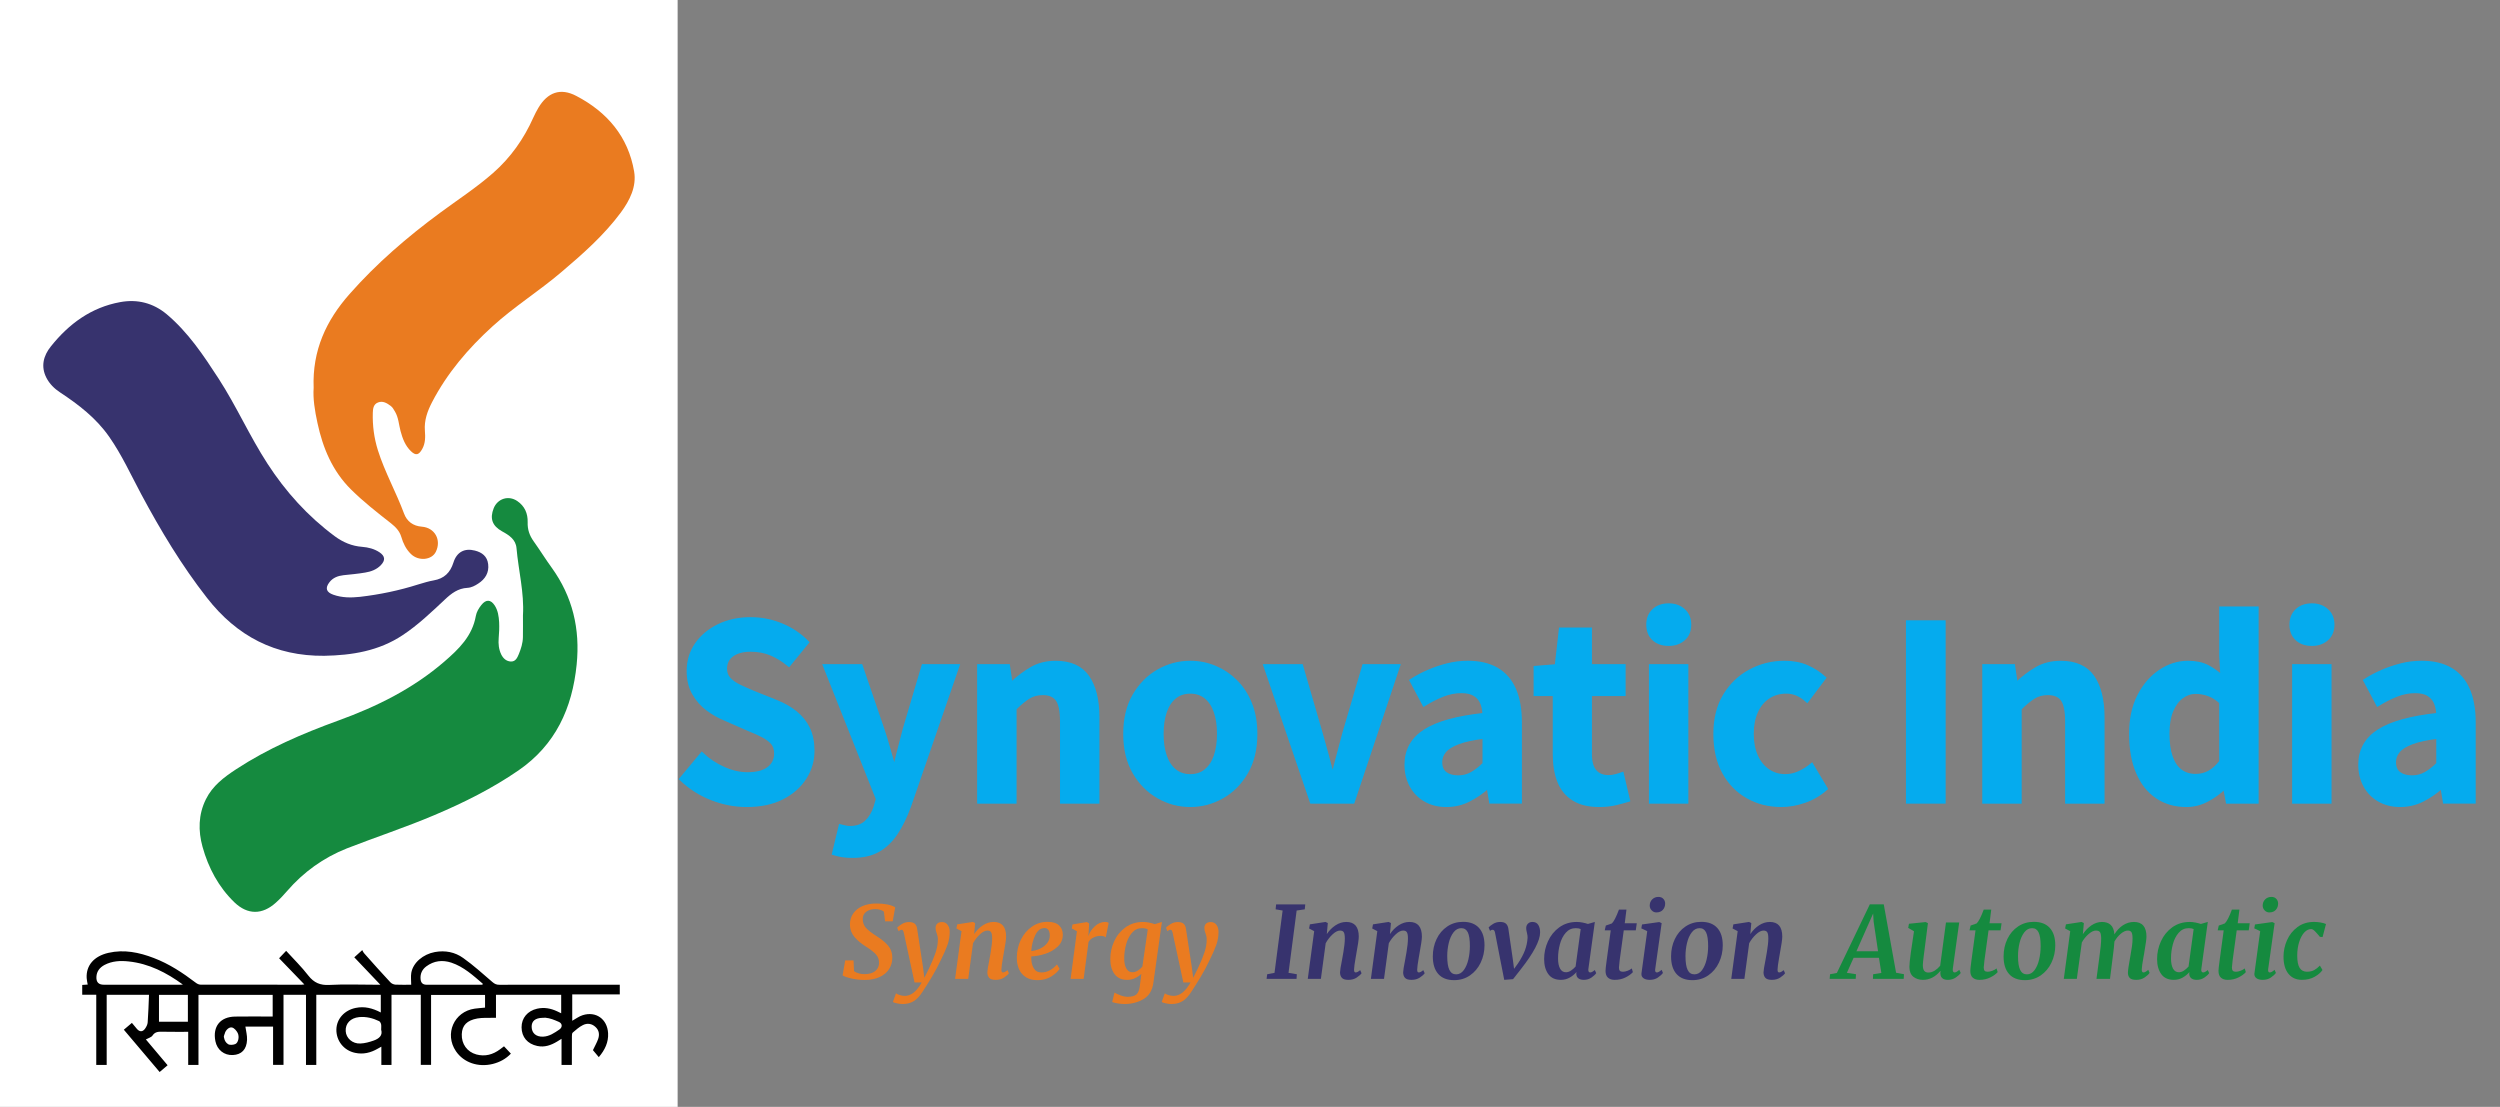
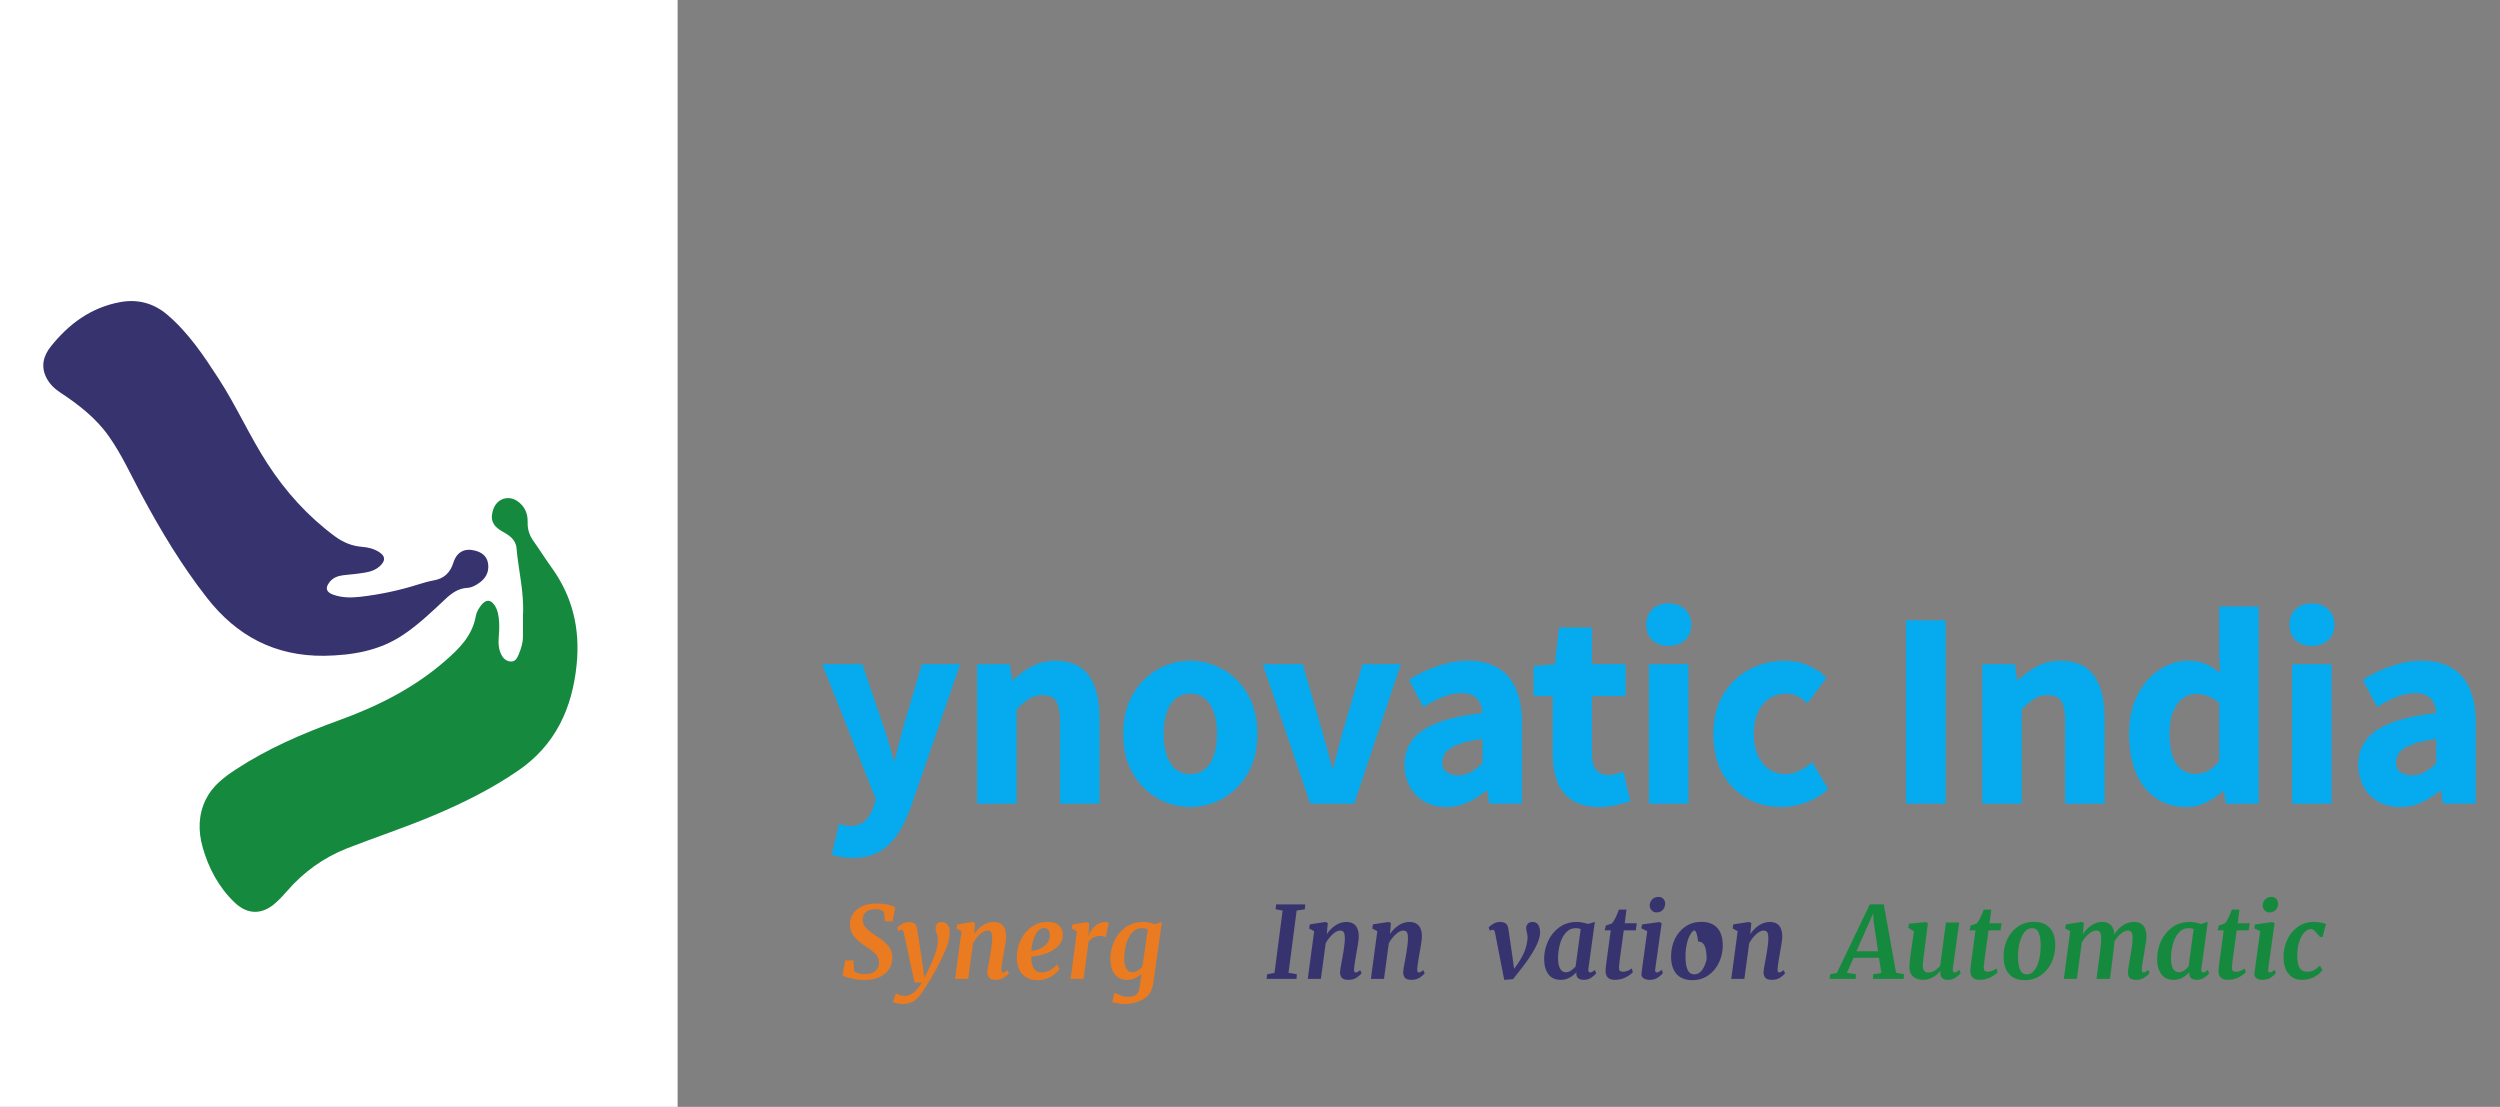
<svg xmlns="http://www.w3.org/2000/svg" version="1.1" id="Layer_1" x="0px" y="0px" width="262px" height="116px" viewBox="0 0 262 116" enable-background="new 0 0 262 116" xml:space="preserve">
  <rect x="0" y="0" width="262" height="116" fill="#808080" stroke="none" />
  <polyline fill="#FFFFFF" points="0,116 71.016,116 71.016,0 0,0 " />
  <g>
    <g>
      <g>
        <path fill-rule="evenodd" clip-rule="evenodd" fill="#37336E" d="M33.98,68.728c2.911-0.051,5.724-0.507,8.212-2.16     c1.617-1.066,3.017-2.414,4.424-3.731c0.685-0.648,1.385-1.178,2.366-1.23c0.417-0.02,0.793-0.221,1.129-0.443     c0.734-0.468,1.16-1.144,1.047-2.049c-0.101-0.816-0.644-1.227-1.396-1.416c-1.069-0.273-1.895,0.138-2.246,1.265     c-0.335,1.056-0.972,1.672-2.07,1.862c-0.546,0.094-1.084,0.268-1.618,0.424c-1.993,0.633-4.03,1.059-6.104,1.299     c-0.942,0.102-1.876,0.102-2.791-0.221c-0.744-0.261-0.888-0.699-0.401-1.319c0.368-0.472,0.883-0.658,1.462-0.728     c0.757-0.079,1.516-0.146,2.268-0.275c0.611-0.098,1.187-0.308,1.631-0.756c0.521-0.533,0.474-0.97-0.135-1.377     c-0.548-0.358-1.16-0.511-1.8-0.563c-1.073-0.079-2.008-0.475-2.871-1.109c-2.834-2.101-5.151-4.667-7.063-7.619     c-1.866-2.878-3.253-6.031-5.122-8.914c-1.58-2.434-3.187-4.847-5.438-6.741c-1.411-1.173-3.057-1.595-4.854-1.268     c-3.056,0.555-5.392,2.28-7.283,4.651c-0.774,0.965-1.073,2.089-0.466,3.279c0.326,0.638,0.838,1.143,1.441,1.539     c1.942,1.282,3.763,2.682,5.124,4.623c1.334,1.903,2.286,4.007,3.375,6.045c2.03,3.789,4.231,7.458,6.887,10.855     C24.831,66.685,28.856,68.774,33.98,68.728z" />
      </g>
      <g>
        <path fill-rule="evenodd" clip-rule="evenodd" fill="#158A3F" d="M55.919,56.718c-0.434-0.608-0.645-1.237-0.62-1.988     c0.025-0.916-0.308-1.694-1.094-2.224c-0.92-0.621-2.057-0.253-2.466,0.758c-0.422,1.064-0.163,1.84,0.873,2.417     c0.736,0.4,1.443,0.853,1.518,1.767c0.205,2.356,0.821,4.667,0.676,7.048c0,0.766,0.01,1.526-0.004,2.28     c-0.011,0.626-0.198,1.208-0.431,1.779c-0.157,0.371-0.34,0.798-0.838,0.772c-0.468-0.022-0.799-0.325-0.999-0.73     c-0.263-0.541-0.321-1.116-0.272-1.712c0.047-0.556,0.075-1.119,0.047-1.675c-0.035-0.611-0.123-1.228-0.462-1.755     c-0.425-0.646-0.918-0.656-1.4-0.051c-0.275,0.347-0.505,0.732-0.579,1.147c-0.374,2.114-1.786,3.476-3.309,4.791     c-3.277,2.829-7.08,4.716-11.125,6.18c-3.729,1.355-7.363,2.916-10.701,5.105c-1.26,0.826-2.462,1.73-3.154,3.135     c-0.798,1.604-0.817,3.306-0.354,4.984c0.614,2.207,1.676,4.209,3.341,5.818c1.385,1.329,2.924,1.321,4.348,0.032     c0.413-0.371,0.799-0.778,1.167-1.208c1.728-1.998,3.813-3.498,6.269-4.475c3.051-1.192,6.167-2.211,9.185-3.494     c3.071-1.299,6.045-2.783,8.798-4.678c3.888-2.676,5.64-6.518,6.1-11.092c0.376-3.739-0.419-7.114-2.622-10.166     C57.155,58.582,56.57,57.625,55.919,56.718z" />
      </g>
      <g>
-         <path fill-rule="evenodd" clip-rule="evenodd" fill="#EA7B20" d="M66.457,17.974c-0.623-3.661-2.836-6.237-6.058-7.919     c-1.671-0.881-3.018-0.377-3.983,1.254c-0.191,0.327-0.371,0.672-0.525,1.015c-0.993,2.231-2.374,4.19-4.215,5.804     c-1.741,1.531-3.687,2.795-5.547,4.167c-3.439,2.534-6.663,5.308-9.494,8.518c-2.44,2.758-3.918,5.894-3.766,9.836     c-0.082,1.129,0.122,2.403,0.4,3.677c0.565,2.632,1.571,5.042,3.512,6.965c1.304,1.296,2.757,2.426,4.201,3.558     c0.488,0.39,0.891,0.803,1.077,1.428c0.191,0.659,0.488,1.275,0.995,1.773c0.791,0.788,2.195,0.666,2.626-0.233     c0.595-1.231-0.109-2.514-1.473-2.621c-0.916-0.071-1.557-0.55-1.858-1.359c-0.836-2.258-2.028-4.362-2.752-6.665     c-0.401-1.292-0.565-2.576-0.529-3.904c0.014-0.44,0.065-0.902,0.546-1.089c0.503-0.2,0.937,0.067,1.322,0.355     c0.192,0.14,0.328,0.373,0.455,0.597c0.374,0.627,0.402,1.354,0.583,2.038c0.212,0.794,0.498,1.555,1.103,2.128     c0.508,0.489,0.826,0.374,1.166-0.233c0.348-0.617,0.334-1.278,0.285-1.926c-0.084-1.088,0.263-2.045,0.749-2.985     c1.585-3.057,3.792-5.633,6.318-7.934c2.27-2.071,4.894-3.706,7.234-5.701c2.245-1.904,4.453-3.852,6.226-6.236     C66.005,20.999,66.725,19.548,66.457,17.974z" />
-       </g>
+         </g>
    </g>
-     <path d="M64.953,104.216c0-0.357,0-0.673,0-1.016c-0.188,0-0.351,0-0.512,0c-4.038,0-8.076,0-12.114,0.004   c-0.292,0.006-0.495-0.091-0.717-0.282c-1.004-0.861-1.987-1.759-3.064-2.521c-0.864-0.622-1.89-0.825-2.977-0.625   c-1.226,0.229-2.28,1.107-2.466,2.179c-0.065,0.388-0.009,0.801-0.009,1.245c-0.52,0-1.086,0.018-1.65-0.008   c-0.188-0.013-0.419-0.114-0.544-0.258c-0.922-0.987-1.824-1.998-2.723-3.014c-0.107-0.118-0.168-0.271-0.212-0.349   c-0.347,0.314-0.584,0.527-0.835,0.756c0.885,0.935,1.769,1.862,2.73,2.872c-0.259,0-0.402,0-0.547,0   c-1.596,0-3.2-0.065-4.793,0.022c-0.96,0.053-1.616-0.228-2.204-0.979c-0.7-0.908-1.53-1.717-2.328-2.594   c-0.254,0.271-0.484,0.505-0.738,0.776c0.889,0.92,1.742,1.812,2.647,2.744c-0.148,0.018-0.212,0.03-0.278,0.03   c-3.538,0-7.072,0.004-10.609-0.008c-0.17,0-0.362-0.096-0.502-0.207c-1.362-1.034-2.784-1.975-4.391-2.584   c-1.538-0.59-3.113-0.918-4.763-0.539c-1.507,0.351-2.344,1.321-2.271,2.637c0.011,0.227,0.067,0.445,0.109,0.685   c-0.205,0.013-0.388,0.026-0.575,0.039c0,0.347,0,0.662,0,1.027c0.495,0,0.963,0,1.471,0c0,2.479,0,4.914,0,7.358   c0.375,0,0.706,0,1.093,0c0-2.466,0-4.91,0-7.353c1.49,0,2.921,0,4.435,0c-0.041,0.983-0.068,1.938-0.138,2.888   c-0.015,0.231-0.14,0.473-0.276,0.665c-0.256,0.358-0.578,0.349-0.861,0.013c-0.165-0.199-0.329-0.39-0.518-0.621   c-0.295,0.254-0.564,0.482-0.845,0.716c1.265,1.498,2.498,2.949,3.752,4.433c0.288-0.245,0.551-0.468,0.835-0.71   c-0.781-0.93-1.531-1.817-2.278-2.705c0.264-0.146,0.573-0.223,0.694-0.405c0.287-0.439,0.677-0.405,1.095-0.401   c0.862,0.015,1.727,0.01,2.647,0.01c0,1.188,0,2.323,0,3.472c0.378,0,0.698,0,1.077,0c0-2.466,0-4.906,0-7.349   c2.634,0,5.2,0,7.777,0c0,0.762,0,1.492,0,2.272c-0.177,0-0.326,0-0.471,0c-1.152,0-2.302-0.011-3.452,0.006   c-1.571,0.017-2.385,1.037-2.081,2.578c0.18,0.91,0.924,1.502,1.833,1.453c0.904-0.041,1.442-0.582,1.485-1.594   c0.021-0.458-0.109-0.926-0.173-1.384c0.902,0,1.872,0,2.9,0c0,1.35,0,2.688,0,4.007c0.388,0,0.72,0,1.094,0   c0-2.462,0-4.891,0-7.343c0.796,0,1.543,0,2.356,0c0,2.463,0,4.904,0,7.353c0.383,0,0.7,0,1.08,0c0-2.466,0-4.91,0-7.349   c2.289,0,4.519,0,6.759,0c0,0.618,0,1.216,0,1.849c-0.858-0.446-1.696-0.671-2.624-0.479c-1.181,0.241-2.004,1.142-2.03,2.258   c-0.022,1.195,0.781,2.205,1.962,2.452c0.85,0.185,1.636-0.008,2.376-0.439c0.097-0.055,0.196-0.104,0.375-0.209   c0,0.697,0,1.312,0,1.913c0.378,0,0.698,0,1.063,0c0-2.462,0-4.893,0-7.345c1.036,0,2.029,0,3.07,0c0,2.465,0,4.895,0,7.339   c0.375,0,0.703,0,1.078,0c0-2.456,0-4.891,0-7.33c1.921,0,3.792,0,5.656,0c0,0.47,0,0.905,0,1.331   c-0.384,0.036-0.735,0.063-1.083,0.109c-2.167,0.302-3.202,2.651-1.964,4.467c0.813,1.189,2.325,1.705,3.858,1.327   c0.738-0.187,1.374-0.528,1.897-1.08c-0.251-0.266-0.479-0.509-0.721-0.768c-0.155,0.119-0.283,0.215-0.409,0.31   c-0.75,0.56-1.569,0.789-2.483,0.544c-0.977-0.269-1.57-1.095-1.533-2.127c0.033-0.922,0.541-1.448,1.636-1.644   c0.264-0.049,0.538-0.057,0.807-0.064c0.363-0.012,0.725-0.006,1.141-0.006c0-0.831,0-1.62,0-2.408c2.311,0,4.567,0,6.834,0   c0,0.643,0,1.257,0,1.934c-0.172-0.085-0.302-0.144-0.434-0.209c-0.666-0.31-1.352-0.438-2.091-0.271   c-0.998,0.228-1.633,0.977-1.627,1.952c0.009,1.027,0.616,1.734,1.649,1.955c0.774,0.162,1.438-0.081,2.079-0.466   c0.129-0.071,0.255-0.154,0.46-0.286c0,0.974,0,1.851,0,2.74c0.373,0,0.705,0,1.083,0c0-0.16,0-0.31,0-0.453   c0-0.854-0.001-1.707,0.005-2.561c0.002-0.13,0.006-0.312,0.087-0.379c0.337-0.285,0.675-0.594,1.065-0.784   c0.451-0.231,0.934-0.162,1.318,0.196c0.388,0.353,0.437,0.813,0.275,1.271c-0.133,0.377-0.339,0.729-0.542,1.159   c0.168,0.204,0.378,0.456,0.614,0.733c0.64-0.754,1.028-1.563,0.974-2.513c-0.082-1.478-1.273-2.325-2.66-1.885   c-0.384,0.117-0.723,0.383-1.097,0.587c0-0.914,0-1.821,0-2.766C61.653,104.216,63.299,104.216,64.953,104.216z M10.896,103.2   c-0.566,0-0.817-0.266-0.792-0.823c0.027-0.583,0.347-0.979,0.845-1.25c0.8-0.422,1.667-0.462,2.531-0.369   c2.13,0.223,3.971,1.171,5.689,2.426c-0.117,0.009-0.235,0.017-0.353,0.017C16.174,103.2,13.534,103.2,10.896,103.2z    M19.69,107.079c-1.019,0-2.015,0-3.029,0c0-0.931,0-1.858,0-2.819c1.045,0,2.022,0,3.029,0   C19.69,105.206,19.69,106.133,19.69,107.079z M24.655,109.42c-0.226,0.091-0.575,0.122-0.754,0.006   c-0.223-0.144-0.364-0.358-0.42-0.664c-0.012-0.081-0.034-0.107-0.018-0.167c0.014-0.109,0.062-0.162,0.088-0.266   c0.08-0.358,0.455-0.731,0.772-0.646c0.235,0.06,0.468,0.337,0.588,0.574C25.111,108.654,24.967,109.296,24.655,109.42z    M39.171,109.047c-0.45,0.16-0.933,0.296-1.404,0.313c-0.835,0.04-1.498-0.565-1.537-1.297c-0.047-0.803,0.507-1.381,1.408-1.47   c0.736-0.069,1.427,0.105,2.084,0.417c0.105,0.043,0.186,0.207,0.216,0.331c0.034,0.151,0.009,0.324,0.009,0.575   C40.131,108.512,39.716,108.854,39.171,109.047z M50.556,103.2c-0.632,0-1.27,0-1.903,0c-1.314,0-2.629,0-3.942,0   c-0.392,0-0.599-0.187-0.635-0.58c-0.053-0.557,0.158-1.015,0.603-1.346c0.799-0.592,1.687-0.693,2.617-0.391   c1.307,0.436,2.292,1.35,3.302,2.213C50.583,103.133,50.571,103.161,50.556,103.2z M58.629,107.888   c-0.522,0.358-1.051,0.728-1.718,0.754c-0.728,0.026-1.18-0.365-1.194-1.02c-0.016-0.609,0.383-0.94,1.143-0.954   c0.054,0,0.109,0,0.164,0c0.011-0.033,0.081,0.014,0.091-0.017c0.583,0.057,0.963,0.233,1.45,0.442   C58.942,107.253,58.965,107.658,58.629,107.888z" />
  </g>
  <g>
-     <path fill="#05ABEE" stroke="#05ABEE" stroke-width="0.4" stroke-miterlimit="10" d="M78.255,84.377   c-1.253,0-2.479-0.237-3.681-0.711c-1.202-0.474-2.26-1.15-3.174-2.031l2.158-2.59c0.66,0.627,1.417,1.13,2.272,1.511   c0.855,0.381,1.688,0.571,2.501,0.571c0.981,0,1.727-0.194,2.234-0.584c0.508-0.389,0.762-0.914,0.762-1.574   c0-0.474-0.123-0.851-0.368-1.13c-0.246-0.279-0.58-0.528-1.003-0.749c-0.423-0.22-0.914-0.439-1.473-0.66l-2.488-1.092   c-0.626-0.254-1.231-0.597-1.815-1.028s-1.066-0.977-1.447-1.637s-0.571-1.447-0.571-2.361c0-1.032,0.279-1.955,0.838-2.768   s1.329-1.46,2.311-1.942c0.981-0.482,2.098-0.724,3.351-0.724c1.117,0,2.192,0.212,3.225,0.635c1.032,0.423,1.93,1.024,2.691,1.803   l-1.904,2.336c-0.593-0.491-1.21-0.872-1.854-1.143c-0.644-0.271-1.363-0.406-2.158-0.406c-0.813,0-1.46,0.174-1.942,0.521   s-0.724,0.834-0.724,1.46c0,0.44,0.135,0.804,0.406,1.092s0.626,0.537,1.066,0.749c0.44,0.212,0.922,0.428,1.447,0.647l2.463,0.99   c0.762,0.304,1.426,0.685,1.993,1.142c0.567,0.457,1.007,1.008,1.32,1.65c0.313,0.644,0.47,1.422,0.47,2.336   c0,1.016-0.275,1.955-0.825,2.818c-0.55,0.863-1.337,1.558-2.361,2.082C80.951,84.114,79.711,84.377,78.255,84.377z" />
    <path fill="#05ABEE" stroke="#05ABEE" stroke-width="0.4" stroke-miterlimit="10" d="M89.351,89.709   c-0.423,0-0.787-0.025-1.092-0.076s-0.593-0.119-0.863-0.203l0.686-2.844c0.135,0.033,0.292,0.071,0.47,0.114   c0.178,0.042,0.351,0.063,0.521,0.063c0.728,0,1.303-0.203,1.727-0.609c0.423-0.406,0.736-0.923,0.939-1.549l0.254-0.863   l-5.535-13.938h3.758l2.259,6.601c0.22,0.644,0.423,1.304,0.609,1.98c0.186,0.678,0.381,1.354,0.584,2.031h0.127   c0.152-0.677,0.317-1.35,0.495-2.019c0.178-0.668,0.351-1.333,0.521-1.993l1.955-6.601h3.58l-5.053,14.649   c-0.406,1.117-0.872,2.069-1.396,2.856c-0.525,0.787-1.147,1.384-1.866,1.79S90.417,89.709,89.351,89.709z" />
    <path fill="#05ABEE" stroke="#05ABEE" stroke-width="0.4" stroke-miterlimit="10" d="M102.604,84.021V69.804h3.047l0.279,1.879   h0.076c0.626-0.609,1.312-1.134,2.057-1.574c0.745-0.44,1.6-0.66,2.564-0.66c1.54,0,2.657,0.504,3.352,1.511   c0.694,1.007,1.041,2.407,1.041,4.201v8.861h-3.732v-8.404c0-1.1-0.157-1.87-0.47-2.31c-0.313-0.44-0.825-0.66-1.536-0.66   c-0.576,0-1.079,0.135-1.511,0.406c-0.432,0.271-0.91,0.668-1.435,1.192v9.775H102.604z" />
    <path fill="#05ABEE" stroke="#05ABEE" stroke-width="0.4" stroke-miterlimit="10" d="M124.743,84.377   c-1.185,0-2.298-0.296-3.338-0.889c-1.041-0.592-1.883-1.442-2.526-2.552c-0.644-1.108-0.965-2.45-0.965-4.024   s0.321-2.915,0.965-4.023c0.643-1.108,1.485-1.959,2.526-2.552c1.041-0.593,2.153-0.889,3.338-0.889   c0.897,0,1.752,0.169,2.564,0.508s1.54,0.825,2.184,1.46c0.643,0.635,1.151,1.413,1.523,2.336c0.373,0.922,0.559,1.976,0.559,3.16   c0,1.574-0.321,2.916-0.964,4.024c-0.644,1.109-1.485,1.96-2.526,2.552C127.041,84.081,125.927,84.377,124.743,84.377z    M124.743,81.33c0.643,0,1.189-0.182,1.638-0.546c0.448-0.363,0.787-0.876,1.016-1.536s0.343-1.438,0.343-2.336   c0-0.896-0.114-1.676-0.343-2.336s-0.567-1.172-1.016-1.535c-0.449-0.364-0.995-0.546-1.638-0.546   c-0.644,0-1.189,0.182-1.638,0.546c-0.449,0.363-0.787,0.875-1.016,1.535c-0.228,0.66-0.342,1.439-0.342,2.336   c0,0.897,0.114,1.676,0.342,2.336c0.229,0.66,0.567,1.173,1.016,1.536C123.553,81.148,124.099,81.33,124.743,81.33z" />
    <path fill="#05ABEE" stroke="#05ABEE" stroke-width="0.4" stroke-miterlimit="10" d="M137.463,84.021l-4.85-14.218h3.758   l2.057,7.083c0.203,0.711,0.402,1.427,0.598,2.146c0.193,0.72,0.385,1.443,0.57,2.171h0.127c0.186-0.728,0.377-1.451,0.572-2.171   c0.193-0.719,0.385-1.435,0.57-2.146l2.082-7.083h3.58l-4.748,14.218H137.463z" />
    <path fill="#05ABEE" stroke="#05ABEE" stroke-width="0.4" stroke-miterlimit="10" d="M151.58,84.377   c-0.83,0-1.563-0.182-2.197-0.546s-1.125-0.867-1.473-1.511c-0.348-0.643-0.52-1.371-0.52-2.184c0-1.506,0.65-2.679,1.955-3.517   c1.303-0.838,3.377-1.409,6.221-1.714c-0.018-0.474-0.102-0.893-0.254-1.256c-0.152-0.364-0.402-0.656-0.75-0.876   s-0.816-0.33-1.408-0.33c-0.66,0-1.313,0.127-1.955,0.381c-0.645,0.254-1.295,0.584-1.955,0.99l-1.32-2.488   c0.559-0.355,1.15-0.669,1.777-0.939c0.625-0.271,1.285-0.495,1.98-0.673c0.693-0.178,1.412-0.267,2.158-0.267   c1.201,0,2.209,0.237,3.02,0.711c0.813,0.474,1.422,1.177,1.828,2.107s0.609,2.081,0.609,3.452v8.303h-3.045l-0.254-1.523h-0.127   c-0.609,0.542-1.27,0.99-1.98,1.346S152.408,84.377,151.58,84.377z M152.824,81.457c0.523,0,1.002-0.122,1.434-0.368   c0.432-0.245,0.867-0.588,1.309-1.028v-2.844c-1.152,0.136-2.066,0.33-2.742,0.584c-0.678,0.254-1.16,0.555-1.447,0.901   c-0.289,0.348-0.432,0.732-0.432,1.155c0,0.559,0.172,0.965,0.52,1.219S152.266,81.457,152.824,81.457z" />
    <path fill="#05ABEE" stroke="#05ABEE" stroke-width="0.4" stroke-miterlimit="10" d="M167.6,84.377   c-1.117,0-2.023-0.225-2.717-0.673s-1.193-1.07-1.498-1.866c-0.305-0.795-0.457-1.718-0.457-2.768v-6.321h-2.006v-2.768   l2.209-0.178l0.432-3.834h3.072v3.834h3.529v2.945h-3.529v6.296c0,0.813,0.17,1.414,0.508,1.803c0.338,0.39,0.82,0.584,1.447,0.584   c0.236,0,0.482-0.033,0.736-0.102c0.254-0.067,0.475-0.135,0.66-0.203l0.635,2.717c-0.389,0.118-0.834,0.237-1.332,0.355   C168.789,84.317,168.227,84.377,167.6,84.377z" />
    <path fill="#05ABEE" stroke="#05ABEE" stroke-width="0.4" stroke-miterlimit="10" d="M174.887,67.493   c-0.66,0-1.186-0.182-1.574-0.546c-0.391-0.364-0.584-0.859-0.584-1.485c0-0.609,0.193-1.101,0.584-1.473   c0.389-0.372,0.914-0.559,1.574-0.559c0.625,0,1.143,0.187,1.549,0.559s0.609,0.863,0.609,1.473c0,0.626-0.203,1.121-0.609,1.485   S175.512,67.493,174.887,67.493z M173.008,84.021V69.804h3.732v14.218H173.008z" />
    <path fill="#05ABEE" stroke="#05ABEE" stroke-width="0.4" stroke-miterlimit="10" d="M186.691,84.377   c-1.303,0-2.48-0.296-3.529-0.889c-1.049-0.592-1.879-1.442-2.488-2.552c-0.609-1.108-0.914-2.45-0.914-4.024   s0.334-2.915,1.004-4.023c0.668-1.108,1.557-1.959,2.666-2.552c1.107-0.593,2.305-0.889,3.592-0.889   c0.881,0,1.658,0.148,2.336,0.444s1.277,0.682,1.803,1.155l-1.777,2.361c-0.338-0.305-0.686-0.533-1.041-0.686   s-0.729-0.229-1.117-0.229c-0.729,0-1.367,0.182-1.916,0.546c-0.551,0.363-0.975,0.875-1.27,1.535   c-0.297,0.66-0.445,1.439-0.445,2.336c0,0.897,0.148,1.676,0.445,2.336c0.295,0.66,0.711,1.173,1.244,1.536   c0.533,0.364,1.137,0.546,1.814,0.546c0.508,0,0.998-0.109,1.473-0.33c0.475-0.22,0.906-0.49,1.295-0.813l1.473,2.463   c-0.678,0.593-1.426,1.028-2.248,1.308C188.27,84.237,187.471,84.377,186.691,84.377z" />
    <path fill="#05ABEE" stroke="#05ABEE" stroke-width="0.4" stroke-miterlimit="10" d="M199.945,84.021V65.208h3.758v18.813H199.945z   " />
    <path fill="#05ABEE" stroke="#05ABEE" stroke-width="0.4" stroke-miterlimit="10" d="M207.941,84.021V69.804h3.047l0.279,1.879   h0.076c0.627-0.609,1.313-1.134,2.057-1.574s1.6-0.66,2.564-0.66c1.539,0,2.656,0.504,3.352,1.511   c0.693,1.007,1.041,2.407,1.041,4.201v8.861h-3.732v-8.404c0-1.1-0.156-1.87-0.471-2.31c-0.313-0.44-0.824-0.66-1.535-0.66   c-0.576,0-1.078,0.135-1.51,0.406c-0.432,0.271-0.91,0.668-1.436,1.192v9.775H207.941z" />
    <path fill="#05ABEE" stroke="#05ABEE" stroke-width="0.4" stroke-miterlimit="10" d="M229.143,84.377   c-1.186,0-2.215-0.296-3.086-0.889c-0.871-0.592-1.545-1.447-2.018-2.564c-0.475-1.117-0.711-2.454-0.711-4.012   c0-1.54,0.283-2.864,0.85-3.973s1.309-1.968,2.223-2.577s1.879-0.914,2.895-0.914c0.795,0,1.467,0.14,2.018,0.419   s1.078,0.656,1.586,1.13l-0.127-2.234v-5.002h3.732v20.261h-3.047l-0.279-1.473h-0.102c-0.523,0.508-1.125,0.939-1.801,1.295   C230.598,84.199,229.887,84.377,229.143,84.377z M230.107,81.305c0.508,0,0.977-0.114,1.408-0.343s0.85-0.604,1.256-1.13v-6.245   c-0.422-0.39-0.857-0.665-1.307-0.825c-0.449-0.161-0.9-0.241-1.357-0.241c-0.525,0-1.012,0.165-1.461,0.495   s-0.809,0.816-1.078,1.459c-0.271,0.644-0.406,1.439-0.406,2.387c0,0.982,0.113,1.803,0.342,2.463s0.563,1.155,1.004,1.485   C228.947,81.14,229.48,81.305,230.107,81.305z" />
    <path fill="#05ABEE" stroke="#05ABEE" stroke-width="0.4" stroke-miterlimit="10" d="M242.293,67.493   c-0.66,0-1.186-0.182-1.574-0.546s-0.584-0.859-0.584-1.485c0-0.609,0.195-1.101,0.584-1.473s0.914-0.559,1.574-0.559   c0.627,0,1.143,0.187,1.549,0.559s0.609,0.863,0.609,1.473c0,0.626-0.203,1.121-0.609,1.485S242.92,67.493,242.293,67.493z    M240.414,84.021V69.804h3.732v14.218H240.414z" />
    <path fill="#05ABEE" stroke="#05ABEE" stroke-width="0.4" stroke-miterlimit="10" d="M251.535,84.377   c-0.83,0-1.561-0.182-2.195-0.546s-1.127-0.867-1.473-1.511c-0.348-0.643-0.521-1.371-0.521-2.184c0-1.506,0.652-2.679,1.955-3.517   s3.377-1.409,6.221-1.714c-0.018-0.474-0.102-0.893-0.254-1.256c-0.152-0.364-0.402-0.656-0.748-0.876   c-0.348-0.22-0.818-0.33-1.41-0.33c-0.66,0-1.313,0.127-1.955,0.381s-1.295,0.584-1.955,0.99l-1.32-2.488   c0.559-0.355,1.15-0.669,1.777-0.939s1.287-0.495,1.98-0.673s1.414-0.267,2.158-0.267c1.201,0,2.209,0.237,3.021,0.711   s1.422,1.177,1.828,2.107s0.609,2.081,0.609,3.452v8.303h-3.047l-0.254-1.523h-0.127c-0.609,0.542-1.27,0.99-1.98,1.346   S252.365,84.377,251.535,84.377z M252.779,81.457c0.525,0,1.004-0.122,1.436-0.368c0.432-0.245,0.867-0.588,1.307-1.028v-2.844   c-1.15,0.136-2.064,0.33-2.742,0.584s-1.16,0.555-1.447,0.901c-0.287,0.348-0.432,0.732-0.432,1.155   c0,0.559,0.174,0.965,0.521,1.219C251.768,81.33,252.221,81.457,252.779,81.457z" />
  </g>
  <g>
    <path fill="#EA7B20" d="M91.716,95.276c-0.385,0-0.698,0.093-0.939,0.278s-0.362,0.436-0.362,0.75c0,0.371,0.113,0.685,0.341,0.94   c0.228,0.255,0.604,0.548,1.129,0.876c0.504,0.315,0.901,0.645,1.192,0.987c0.29,0.343,0.436,0.756,0.436,1.239   c0.007,0.44-0.102,0.84-0.326,1.197c-0.224,0.356-0.555,0.639-0.992,0.845s-0.96,0.31-1.569,0.31c-0.497,0-0.973-0.054-1.428-0.162   s-0.753-0.216-0.893-0.32l0.272-1.564h0.872l0.053,1.123c0.126,0.099,0.284,0.175,0.478,0.231c0.192,0.056,0.4,0.084,0.624,0.084   c0.477,0,0.85-0.107,1.119-0.32c0.269-0.214,0.404-0.503,0.404-0.866c0-0.336-0.105-0.625-0.315-0.866   c-0.21-0.242-0.553-0.513-1.029-0.814c-0.524-0.328-0.939-0.675-1.244-1.039s-0.46-0.791-0.467-1.281   c0-0.455,0.118-0.851,0.356-1.187s0.565-0.591,0.982-0.767c0.416-0.175,0.887-0.263,1.412-0.263c0.889,0,1.554,0.134,1.995,0.399   l-0.263,1.47h-0.798l-0.126-1.019C92.412,95.363,92.108,95.276,91.716,95.276z" />
    <path fill="#EA7B20" d="M94.625,97.507c-0.035-0.045-0.081-0.067-0.137-0.067c-0.091,0-0.196,0.049-0.315,0.146l-0.146-0.357   c0.084-0.111,0.243-0.239,0.478-0.383s0.484-0.215,0.751-0.215c0.272,0,0.476,0.058,0.608,0.173s0.217,0.292,0.252,0.53l0.609,3.99   l0.147,1.154l0.493-0.997c0.301-0.63,0.53-1.183,0.688-1.659c0.157-0.476,0.236-0.931,0.236-1.365c0-0.133-0.011-0.244-0.031-0.336   c-0.021-0.091-0.053-0.195-0.095-0.314c-0.077-0.196-0.115-0.382-0.115-0.557c0-0.189,0.058-0.34,0.173-0.451   c0.115-0.112,0.282-0.168,0.499-0.168c0.252,0,0.449,0.098,0.593,0.294c0.144,0.195,0.216,0.434,0.216,0.714   c0,0.497-0.081,0.968-0.241,1.412c-0.161,0.444-0.406,0.996-0.735,1.653c-0.231,0.504-0.53,1.063-0.897,1.675   c-0.368,0.612-0.691,1.129-0.972,1.549c-0.287,0.455-0.593,0.784-0.919,0.987c-0.325,0.203-0.712,0.305-1.16,0.305   c-0.182,0-0.38-0.023-0.593-0.068c-0.214-0.046-0.359-0.093-0.437-0.142l0.326-0.914c0.077,0.07,0.206,0.133,0.389,0.189   c0.182,0.056,0.36,0.084,0.535,0.084c0.314,0,0.617-0.11,0.908-0.331c0.29-0.221,0.579-0.579,0.866-1.076h-0.756l-1.124-5.208   C94.691,97.635,94.659,97.553,94.625,97.507z" />
    <path fill="#EA7B20" d="M103.014,96.967c0.356-0.231,0.731-0.347,1.123-0.347c0.868,0,1.303,0.515,1.303,1.543   c0,0.273-0.088,0.883-0.263,1.827c-0.028,0.183-0.053,0.322-0.073,0.42c-0.099,0.554-0.151,0.952-0.158,1.197v0.042   c0,0.175,0.057,0.263,0.168,0.263c0.063,0,0.13-0.018,0.2-0.053c0.069-0.035,0.16-0.098,0.272-0.188l0.147,0.325   c-0.105,0.146-0.277,0.299-0.515,0.457c-0.238,0.157-0.528,0.236-0.872,0.236c-0.329,0-0.556-0.072-0.682-0.216   s-0.189-0.334-0.189-0.572c0.007-0.21,0.073-0.626,0.199-1.249l0.063-0.357c0.014-0.063,0.043-0.23,0.089-0.504   s0.082-0.534,0.11-0.782s0.042-0.464,0.042-0.646c0-0.322-0.037-0.543-0.11-0.662c-0.073-0.118-0.204-0.178-0.394-0.178   c-0.231,0-0.488,0.129-0.771,0.388c-0.284,0.26-0.527,0.571-0.73,0.935l-0.504,3.738h-1.375l0.672-4.998l-0.535-0.283l0.084-0.431   l1.638-0.252l0.241,0.115l-0.104,1.155C102.349,97.506,102.656,97.197,103.014,96.967z" />
    <path fill="#EA7B20" d="M110.159,102.343c-0.409,0.252-0.884,0.378-1.423,0.378c-0.504,0-0.919-0.108-1.244-0.326   c-0.325-0.217-0.562-0.5-0.709-0.85c-0.146-0.351-0.221-0.731-0.221-1.145c0-0.7,0.142-1.339,0.426-1.917   c0.283-0.577,0.67-1.034,1.16-1.37s1.036-0.504,1.638-0.504c0.539,0,0.939,0.124,1.202,0.373c0.263,0.248,0.394,0.572,0.394,0.971   c0,0.504-0.182,0.925-0.546,1.261c-0.363,0.336-0.801,0.586-1.313,0.75c-0.511,0.165-0.994,0.254-1.448,0.269   c-0.015,0.504,0.067,0.909,0.246,1.218c0.179,0.308,0.45,0.462,0.814,0.462c0.602,0,1.147-0.28,1.638-0.84l0.272,0.462   C110.864,101.821,110.568,102.091,110.159,102.343z M108.495,98.006c-0.238,0.497-0.378,1.05-0.42,1.659   c0.272-0.014,0.562-0.088,0.866-0.221c0.304-0.133,0.56-0.32,0.767-0.562c0.206-0.241,0.31-0.52,0.31-0.835   c0-0.252-0.048-0.446-0.142-0.583c-0.095-0.136-0.229-0.204-0.404-0.204C109.059,97.261,108.732,97.509,108.495,98.006z" />
    <path fill="#EA7B20" d="M114.736,97.077c0.326-0.305,0.691-0.457,1.098-0.457c0.14,0,0.259,0.031,0.356,0.095l-0.304,1.512   c-0.042-0.035-0.11-0.068-0.205-0.1s-0.208-0.048-0.342-0.048c-0.252,0-0.493,0.055-0.724,0.163   c-0.231,0.108-0.41,0.265-0.536,0.468l-0.515,3.874h-1.364l0.661-4.987l-0.535-0.294l0.073-0.42l1.501-0.252l0.242,0.146   l-0.053,0.956l-0.042,0.398C114.182,97.733,114.411,97.381,114.736,97.077z" />
    <path fill="#EA7B20" d="M119.845,104.7c-0.581,0.346-1.245,0.52-1.994,0.52c-0.231,0-0.479-0.023-0.74-0.068   c-0.263-0.046-0.446-0.093-0.552-0.142l0.241-0.987c0.133,0.084,0.336,0.179,0.609,0.283c0.273,0.105,0.535,0.158,0.787,0.158   c0.406,0,0.704-0.081,0.893-0.242c0.189-0.161,0.312-0.465,0.368-0.913l0.157-1.25c-0.189,0.183-0.409,0.333-0.661,0.452   s-0.525,0.179-0.819,0.179c-0.588,0-1.031-0.201-1.328-0.604c-0.298-0.402-0.446-0.929-0.446-1.58c0-0.644,0.135-1.264,0.404-1.858   s0.665-1.081,1.187-1.46c0.521-0.378,1.139-0.566,1.853-0.566c0.196,0,0.406,0.022,0.631,0.068c0.224,0.045,0.42,0.1,0.588,0.162   l0.745-0.23l-0.893,6.363C120.77,103.781,120.426,104.354,119.845,104.7z M119.677,97.271c-0.42,0-0.77,0.163-1.05,0.488   c-0.28,0.326-0.484,0.732-0.614,1.219c-0.129,0.486-0.194,0.975-0.194,1.465c0,0.455,0.075,0.81,0.227,1.065   c0.15,0.256,0.358,0.383,0.624,0.383c0.196,0,0.387-0.058,0.572-0.173s0.345-0.254,0.478-0.415l0.567-3.905   C120.14,97.313,119.937,97.271,119.677,97.271z" />
-     <path fill="#EA7B20" d="M122.796,97.507c-0.035-0.045-0.081-0.067-0.137-0.067c-0.091,0-0.196,0.049-0.315,0.146l-0.146-0.357   c0.084-0.111,0.243-0.239,0.478-0.383s0.484-0.215,0.751-0.215c0.272,0,0.476,0.058,0.608,0.173s0.217,0.292,0.252,0.53l0.609,3.99   l0.147,1.154l0.493-0.997c0.301-0.63,0.53-1.183,0.688-1.659c0.157-0.476,0.236-0.931,0.236-1.365c0-0.133-0.011-0.244-0.031-0.336   c-0.021-0.091-0.053-0.195-0.095-0.314c-0.077-0.196-0.115-0.382-0.115-0.557c0-0.189,0.058-0.34,0.173-0.451   c0.115-0.112,0.282-0.168,0.499-0.168c0.252,0,0.449,0.098,0.593,0.294c0.144,0.195,0.216,0.434,0.216,0.714   c0,0.497-0.081,0.968-0.241,1.412c-0.161,0.444-0.406,0.996-0.735,1.653c-0.231,0.504-0.53,1.063-0.897,1.675   c-0.368,0.612-0.691,1.129-0.972,1.549c-0.287,0.455-0.593,0.784-0.919,0.987c-0.325,0.203-0.712,0.305-1.16,0.305   c-0.182,0-0.38-0.023-0.593-0.068c-0.214-0.046-0.359-0.093-0.437-0.142l0.326-0.914c0.077,0.07,0.206,0.133,0.389,0.189   c0.182,0.056,0.36,0.084,0.535,0.084c0.314,0,0.617-0.11,0.908-0.331c0.29-0.221,0.579-0.579,0.866-1.076h-0.756l-1.124-5.208   C122.862,97.635,122.83,97.553,122.796,97.507z" />
    <path fill="#37336E" d="M136.792,94.782l-0.053,0.515l-0.851,0.126l-0.851,6.531l0.872,0.146l-0.031,0.483h-3.14l0.063-0.483   l0.767-0.146l0.851-6.531l-0.735-0.126l0.053-0.515H136.792z" />
    <path fill="#37336E" d="M139.974,96.967c0.356-0.231,0.731-0.347,1.123-0.347c0.868,0,1.303,0.515,1.303,1.543   c0,0.273-0.088,0.883-0.263,1.827c-0.028,0.183-0.053,0.322-0.073,0.42c-0.099,0.554-0.151,0.952-0.158,1.197v0.042   c0,0.175,0.057,0.263,0.168,0.263c0.063,0,0.13-0.018,0.2-0.053c0.069-0.035,0.16-0.098,0.272-0.188l0.147,0.325   c-0.105,0.146-0.277,0.299-0.515,0.457c-0.238,0.157-0.528,0.236-0.872,0.236c-0.329,0-0.556-0.072-0.682-0.216   s-0.189-0.334-0.189-0.572c0.007-0.21,0.073-0.626,0.199-1.249l0.063-0.357c0.014-0.063,0.043-0.23,0.089-0.504   s0.082-0.534,0.11-0.782s0.042-0.464,0.042-0.646c0-0.322-0.037-0.543-0.11-0.662c-0.073-0.118-0.204-0.178-0.394-0.178   c-0.231,0-0.488,0.129-0.771,0.388c-0.284,0.26-0.527,0.571-0.73,0.935l-0.504,3.738h-1.375l0.672-4.998l-0.535-0.283l0.084-0.431   l1.638-0.252l0.241,0.115l-0.104,1.155C139.309,97.506,139.616,97.197,139.974,96.967z" />
    <path fill="#37336E" d="M146.589,96.967c0.356-0.231,0.731-0.347,1.123-0.347c0.868,0,1.303,0.515,1.303,1.543   c0,0.273-0.088,0.883-0.263,1.827c-0.028,0.183-0.053,0.322-0.073,0.42c-0.099,0.554-0.151,0.952-0.158,1.197v0.042   c0,0.175,0.057,0.263,0.168,0.263c0.063,0,0.13-0.018,0.2-0.053c0.069-0.035,0.16-0.098,0.272-0.188l0.147,0.325   c-0.105,0.146-0.277,0.299-0.515,0.457c-0.238,0.157-0.528,0.236-0.872,0.236c-0.329,0-0.556-0.072-0.682-0.216   s-0.189-0.334-0.189-0.572c0.007-0.21,0.073-0.626,0.199-1.249l0.063-0.357c0.014-0.063,0.043-0.23,0.089-0.504   s0.082-0.534,0.11-0.782s0.042-0.464,0.042-0.646c0-0.322-0.037-0.543-0.11-0.662c-0.073-0.118-0.204-0.178-0.394-0.178   c-0.231,0-0.488,0.129-0.771,0.388c-0.284,0.26-0.527,0.571-0.73,0.935l-0.504,3.738h-1.375l0.672-4.998l-0.535-0.283l0.084-0.431   l1.638-0.252l0.241,0.115l-0.104,1.155C145.924,97.506,146.231,97.197,146.589,96.967z" />
-     <path fill="#37336E" d="M154.998,97.245c0.386,0.423,0.578,1.03,0.578,1.821c0,0.651-0.133,1.257-0.399,1.816   c-0.266,0.561-0.641,1.007-1.123,1.339c-0.483,0.333-1.036,0.499-1.659,0.499c-0.729,0-1.283-0.216-1.664-0.646   c-0.382-0.431-0.572-1.045-0.572-1.843c0-0.658,0.131-1.264,0.394-1.817c0.263-0.553,0.636-0.992,1.118-1.317   c0.483-0.325,1.036-0.488,1.659-0.488C154.057,96.609,154.613,96.821,154.998,97.245z M152.331,97.707   c-0.224,0.29-0.39,0.659-0.498,1.107s-0.163,0.906-0.163,1.376c0,0.665,0.075,1.151,0.226,1.459   c0.15,0.309,0.387,0.462,0.709,0.462c0.315,0,0.581-0.146,0.798-0.44s0.378-0.669,0.483-1.124c0.104-0.455,0.157-0.92,0.157-1.396   c0-0.665-0.072-1.145-0.215-1.438c-0.144-0.294-0.37-0.441-0.678-0.441C152.828,97.271,152.556,97.416,152.331,97.707z" />
    <path fill="#37336E" d="M156.447,97.439c-0.077,0-0.144,0.017-0.199,0.052s-0.088,0.057-0.095,0.063l-0.146-0.357   c0.084-0.104,0.237-0.228,0.462-0.367c0.224-0.14,0.473-0.21,0.745-0.21c0.273,0,0.477,0.06,0.609,0.179s0.217,0.294,0.252,0.524   l0.451,3.098l0.147,1.113l0.431-0.599c0.314-0.476,0.551-0.922,0.708-1.339c0.158-0.416,0.251-0.859,0.278-1.328   c0.007-0.133-0.018-0.312-0.073-0.535c-0.049-0.183-0.073-0.336-0.073-0.463c0-0.188,0.06-0.344,0.179-0.467   c0.118-0.122,0.279-0.184,0.482-0.184c0.273,0,0.475,0.104,0.604,0.31c0.13,0.207,0.194,0.468,0.194,0.782   c0,0.868-0.679,2.163-2.037,3.885l-0.798,1.019l-0.924,0.074l-0.378-1.922l-0.588-3.024   C156.644,97.555,156.566,97.453,156.447,97.439z" />
    <path fill="#37336E" d="M166.454,101.639c0,0.183,0.07,0.273,0.21,0.273c0.112,0,0.27-0.084,0.473-0.252l0.147,0.325   c-0.092,0.141-0.254,0.293-0.488,0.457c-0.235,0.164-0.506,0.247-0.814,0.247c-0.237,0-0.427-0.053-0.566-0.158   c-0.141-0.104-0.214-0.266-0.221-0.482l0.021-0.179c-0.195,0.23-0.434,0.425-0.714,0.583c-0.279,0.157-0.588,0.236-0.924,0.236   c-0.588,0-1.027-0.201-1.317-0.604c-0.291-0.402-0.436-0.929-0.436-1.58c0-0.644,0.134-1.264,0.404-1.858   c0.269-0.595,0.663-1.081,1.181-1.46c0.518-0.378,1.134-0.566,1.848-0.566c0.183,0,0.38,0.021,0.594,0.063s0.4,0.092,0.562,0.147   l0.725-0.21l-0.672,4.893C166.458,101.541,166.454,101.583,166.454,101.639z M165.142,97.271c-0.42,0-0.77,0.16-1.05,0.479   s-0.484,0.721-0.614,1.207s-0.194,0.979-0.194,1.476c0,0.462,0.07,0.82,0.21,1.076s0.347,0.383,0.62,0.383   c0.175,0,0.352-0.059,0.529-0.178c0.179-0.119,0.338-0.26,0.479-0.42l0.535-3.928C165.523,97.303,165.352,97.271,165.142,97.271z" />
    <path fill="#37336E" d="M169.667,101.397c0,0.161,0.031,0.274,0.095,0.341c0.063,0.067,0.171,0.101,0.325,0.101   c0.14,0,0.299-0.033,0.478-0.101c0.179-0.066,0.327-0.148,0.446-0.246l0.115,0.389c-0.182,0.203-0.44,0.388-0.776,0.556   c-0.336,0.169-0.714,0.253-1.134,0.253c-0.295,0-0.527-0.076-0.698-0.227c-0.172-0.15-0.258-0.39-0.258-0.719   c0-0.14,0.035-0.469,0.105-0.987l0.44-3.255h-0.63l0.115-0.504l0.63-0.221c0.211-0.195,0.459-0.679,0.746-1.449h0.787l-0.178,1.429   h1.26l-0.105,0.745h-1.26l-0.431,3.16C169.691,101.068,169.667,101.313,169.667,101.397z" />
    <path fill="#37336E" d="M173.457,101.66c0,0.168,0.06,0.252,0.179,0.252c0.063,0,0.133-0.021,0.21-0.063s0.175-0.111,0.294-0.21   l0.137,0.326c-0.119,0.161-0.296,0.321-0.53,0.482s-0.52,0.242-0.855,0.242c-0.273,0-0.486-0.055-0.641-0.163   s-0.231-0.258-0.231-0.446l0.011-0.105c0.042-0.363,0.186-1.421,0.431-3.171l0.168-1.218l-0.619-0.294l0.073-0.409l1.806-0.252   l0.252,0.115l-0.672,4.788C173.461,101.569,173.457,101.611,173.457,101.66z M173.095,95.407c-0.136-0.144-0.204-0.31-0.204-0.499   c0-0.259,0.085-0.476,0.257-0.65s0.391-0.263,0.656-0.263c0.217,0,0.389,0.068,0.515,0.205c0.126,0.136,0.189,0.299,0.189,0.487   c0,0.267-0.081,0.488-0.242,0.667s-0.389,0.268-0.683,0.268C173.395,95.622,173.231,95.551,173.095,95.407z" />
-     <path fill="#37336E" d="M179.967,97.245c0.386,0.423,0.578,1.03,0.578,1.821c0,0.651-0.133,1.257-0.399,1.816   c-0.266,0.561-0.641,1.007-1.123,1.339c-0.483,0.333-1.036,0.499-1.659,0.499c-0.729,0-1.283-0.216-1.664-0.646   c-0.382-0.431-0.572-1.045-0.572-1.843c0-0.658,0.131-1.264,0.394-1.817c0.263-0.553,0.636-0.992,1.118-1.317   c0.483-0.325,1.036-0.488,1.659-0.488C179.025,96.609,179.582,96.821,179.967,97.245z M177.3,97.707   c-0.224,0.29-0.39,0.659-0.498,1.107s-0.163,0.906-0.163,1.376c0,0.665,0.075,1.151,0.226,1.459   c0.15,0.309,0.387,0.462,0.709,0.462c0.315,0,0.581-0.146,0.798-0.44s0.378-0.669,0.483-1.124c0.104-0.455,0.157-0.92,0.157-1.396   c0-0.665-0.072-1.145-0.215-1.438c-0.144-0.294-0.37-0.441-0.678-0.441C177.797,97.271,177.524,97.416,177.3,97.707z" />
+     <path fill="#37336E" d="M179.967,97.245c0.386,0.423,0.578,1.03,0.578,1.821c0,0.651-0.133,1.257-0.399,1.816   c-0.266,0.561-0.641,1.007-1.123,1.339c-0.483,0.333-1.036,0.499-1.659,0.499c-0.729,0-1.283-0.216-1.664-0.646   c-0.382-0.431-0.572-1.045-0.572-1.843c0-0.658,0.131-1.264,0.394-1.817c0.263-0.553,0.636-0.992,1.118-1.317   c0.483-0.325,1.036-0.488,1.659-0.488C179.025,96.609,179.582,96.821,179.967,97.245z M177.3,97.707   c-0.224,0.29-0.39,0.659-0.498,1.107s-0.163,0.906-0.163,1.376c0,0.665,0.075,1.151,0.226,1.459   c0.15,0.309,0.387,0.462,0.709,0.462c0.315,0,0.581-0.146,0.798-0.44s0.378-0.669,0.483-1.124c0-0.665-0.072-1.145-0.215-1.438c-0.144-0.294-0.37-0.441-0.678-0.441C177.797,97.271,177.524,97.416,177.3,97.707z" />
    <path fill="#37336E" d="M184.356,96.967c0.356-0.231,0.731-0.347,1.123-0.347c0.868,0,1.303,0.515,1.303,1.543   c0,0.273-0.088,0.883-0.263,1.827c-0.028,0.183-0.053,0.322-0.073,0.42c-0.099,0.554-0.151,0.952-0.158,1.197v0.042   c0,0.175,0.057,0.263,0.168,0.263c0.063,0,0.13-0.018,0.2-0.053c0.069-0.035,0.16-0.098,0.272-0.188l0.147,0.325   c-0.105,0.146-0.277,0.299-0.515,0.457c-0.238,0.157-0.528,0.236-0.872,0.236c-0.329,0-0.556-0.072-0.682-0.216   s-0.189-0.334-0.189-0.572c0.007-0.21,0.073-0.626,0.199-1.249l0.063-0.357c0.014-0.063,0.043-0.23,0.089-0.504   s0.082-0.534,0.11-0.782s0.042-0.464,0.042-0.646c0-0.322-0.037-0.543-0.11-0.662c-0.073-0.118-0.204-0.178-0.394-0.178   c-0.231,0-0.488,0.129-0.771,0.388c-0.284,0.26-0.527,0.571-0.73,0.935l-0.504,3.738h-1.375l0.672-4.998l-0.535-0.283l0.084-0.431   l1.638-0.252l0.241,0.115l-0.104,1.155C183.691,97.506,183.999,97.197,184.356,96.967z" />
    <path fill="#158A3F" d="M197.418,94.772l1.292,7.171l0.829,0.157l-0.031,0.483h-3.224l0.021-0.483l0.861-0.136l-0.252-1.586h-2.656   l-0.704,1.575l0.956,0.146l-0.031,0.483h-2.73l0.042-0.483l0.714-0.136l3.455-7.192H197.418z M194.552,99.696h2.268l-0.462-3.098   l-0.053-0.86L194.552,99.696z" />
    <path fill="#158A3F" d="M201.618,100.096c-0.07,0.546-0.104,0.896-0.104,1.05c0,0.28,0.049,0.479,0.146,0.599   s0.245,0.179,0.441,0.179c0.224,0,0.446-0.07,0.667-0.21c0.22-0.141,0.407-0.309,0.562-0.505l0.608-4.535h1.387l-0.673,4.861   c-0.014,0.126-0.003,0.221,0.032,0.283c0.035,0.063,0.087,0.095,0.157,0.095c0.063,0,0.13-0.02,0.199-0.058   c0.07-0.039,0.168-0.11,0.294-0.216l0.147,0.326c-0.091,0.146-0.259,0.304-0.504,0.472c-0.245,0.169-0.525,0.253-0.84,0.253   c-0.245,0-0.433-0.053-0.563-0.158c-0.129-0.104-0.201-0.248-0.215-0.431l-0.011-0.126c0-0.056,0.007-0.126,0.021-0.21l-0.021-0.01   c-0.518,0.623-1.127,0.935-1.827,0.935c-0.392,0-0.724-0.107-0.997-0.32c-0.273-0.214-0.413-0.555-0.42-1.024   c0-0.272,0.049-0.767,0.146-1.48c0.028-0.175,0.046-0.294,0.053-0.356l0.283-1.911l-0.608-0.357l0.084-0.431l1.743-0.178   l0.241,0.115l-0.357,2.804C201.664,99.809,201.64,99.99,201.618,100.096z" />
    <path fill="#158A3F" d="M207.896,101.397c0,0.161,0.031,0.274,0.095,0.341c0.063,0.067,0.171,0.101,0.325,0.101   c0.14,0,0.299-0.033,0.478-0.101c0.179-0.066,0.327-0.148,0.446-0.246l0.115,0.389c-0.182,0.203-0.44,0.388-0.776,0.556   c-0.336,0.169-0.714,0.253-1.134,0.253c-0.295,0-0.527-0.076-0.698-0.227c-0.172-0.15-0.258-0.39-0.258-0.719   c0-0.14,0.035-0.469,0.105-0.987l0.44-3.255h-0.63l0.115-0.504l0.63-0.221c0.211-0.195,0.459-0.679,0.746-1.449h0.787l-0.178,1.429   h1.26l-0.105,0.745h-1.26l-0.431,3.16C207.921,101.068,207.896,101.313,207.896,101.397z" />
    <path fill="#158A3F" d="M214.815,97.245c0.386,0.423,0.578,1.03,0.578,1.821c0,0.651-0.133,1.257-0.399,1.816   c-0.266,0.561-0.641,1.007-1.123,1.339c-0.483,0.333-1.036,0.499-1.659,0.499c-0.729,0-1.283-0.216-1.664-0.646   c-0.382-0.431-0.572-1.045-0.572-1.843c0-0.658,0.131-1.264,0.394-1.817c0.263-0.553,0.636-0.992,1.118-1.317   c0.483-0.325,1.036-0.488,1.659-0.488C213.874,96.609,214.431,96.821,214.815,97.245z M212.148,97.707   c-0.224,0.29-0.39,0.659-0.498,1.107s-0.163,0.906-0.163,1.376c0,0.665,0.075,1.151,0.226,1.459   c0.15,0.309,0.387,0.462,0.709,0.462c0.315,0,0.581-0.146,0.798-0.44s0.378-0.669,0.483-1.124c0.104-0.455,0.157-0.92,0.157-1.396   c0-0.665-0.072-1.145-0.215-1.438c-0.144-0.294-0.37-0.441-0.678-0.441C212.646,97.271,212.373,97.416,212.148,97.707z" />
    <path fill="#158A3F" d="M219.184,96.977c0.351-0.237,0.718-0.356,1.103-0.356c0.393,0,0.698,0.104,0.919,0.31   c0.221,0.207,0.349,0.537,0.384,0.992c0.244-0.406,0.544-0.725,0.897-0.955c0.354-0.231,0.736-0.347,1.149-0.347   c0.875,0,1.313,0.515,1.313,1.543c0,0.225-0.069,0.742-0.21,1.555l-0.042,0.272l-0.053,0.273c-0.119,0.65-0.182,1.099-0.188,1.344   c0,0.203,0.06,0.305,0.179,0.305c0.063,0,0.131-0.02,0.204-0.058c0.074-0.039,0.174-0.11,0.3-0.216l0.137,0.326   c-0.099,0.146-0.27,0.304-0.515,0.472c-0.245,0.169-0.539,0.253-0.882,0.253c-0.329,0-0.557-0.067-0.683-0.2   s-0.189-0.312-0.189-0.535c0-0.14,0.021-0.345,0.063-0.614s0.087-0.541,0.136-0.813l0.042-0.242   c0.084-0.476,0.146-0.851,0.185-1.123c0.038-0.273,0.058-0.539,0.058-0.798c0-0.322-0.037-0.543-0.11-0.662   c-0.073-0.118-0.201-0.178-0.384-0.178c-0.224,0-0.467,0.108-0.729,0.325s-0.488,0.493-0.677,0.829   c-0.028,0.413-0.074,0.851-0.137,1.313l-0.325,2.594h-1.418l0.305-2.289c0.126-0.868,0.188-1.526,0.188-1.974   c-0.007-0.322-0.051-0.536-0.131-0.641c-0.081-0.105-0.223-0.157-0.426-0.157c-0.224,0-0.478,0.122-0.761,0.367   s-0.52,0.539-0.709,0.882l-0.524,3.812h-1.365l0.672-4.998l-0.535-0.283l0.084-0.431l1.638-0.252l0.241,0.115l-0.104,1.166   C218.533,97.523,218.834,97.215,219.184,96.977z" />
    <path fill="#158A3F" d="M230.692,101.639c0,0.183,0.07,0.273,0.21,0.273c0.112,0,0.27-0.084,0.473-0.252l0.147,0.325   c-0.092,0.141-0.254,0.293-0.488,0.457c-0.235,0.164-0.506,0.247-0.814,0.247c-0.237,0-0.427-0.053-0.566-0.158   c-0.141-0.104-0.214-0.266-0.221-0.482l0.021-0.179c-0.195,0.23-0.434,0.425-0.714,0.583c-0.279,0.157-0.588,0.236-0.924,0.236   c-0.588,0-1.027-0.201-1.317-0.604c-0.291-0.402-0.436-0.929-0.436-1.58c0-0.644,0.134-1.264,0.404-1.858   c0.269-0.595,0.663-1.081,1.181-1.46c0.518-0.378,1.134-0.566,1.848-0.566c0.183,0,0.38,0.021,0.594,0.063s0.4,0.092,0.562,0.147   l0.725-0.21l-0.672,4.893C230.696,101.541,230.692,101.583,230.692,101.639z M229.38,97.271c-0.42,0-0.77,0.16-1.05,0.479   s-0.484,0.721-0.614,1.207s-0.194,0.979-0.194,1.476c0,0.462,0.07,0.82,0.21,1.076s0.347,0.383,0.62,0.383   c0.175,0,0.352-0.059,0.529-0.178c0.179-0.119,0.338-0.26,0.479-0.42l0.535-3.928C229.762,97.303,229.59,97.271,229.38,97.271z" />
    <path fill="#158A3F" d="M233.905,101.397c0,0.161,0.031,0.274,0.095,0.341c0.063,0.067,0.171,0.101,0.325,0.101   c0.14,0,0.299-0.033,0.478-0.101c0.179-0.066,0.327-0.148,0.446-0.246l0.115,0.389c-0.182,0.203-0.44,0.388-0.776,0.556   c-0.336,0.169-0.714,0.253-1.134,0.253c-0.295,0-0.527-0.076-0.698-0.227c-0.172-0.15-0.258-0.39-0.258-0.719   c0-0.14,0.035-0.469,0.105-0.987l0.44-3.255h-0.63l0.115-0.504l0.63-0.221c0.211-0.195,0.459-0.679,0.746-1.449h0.787l-0.178,1.429   h1.26l-0.105,0.745h-1.26l-0.431,3.16C233.93,101.068,233.905,101.313,233.905,101.397z" />
    <path fill="#158A3F" d="M237.695,101.66c0,0.168,0.06,0.252,0.179,0.252c0.063,0,0.133-0.021,0.21-0.063s0.175-0.111,0.294-0.21   l0.137,0.326c-0.119,0.161-0.296,0.321-0.53,0.482s-0.52,0.242-0.855,0.242c-0.273,0-0.486-0.055-0.641-0.163   s-0.231-0.258-0.231-0.446l0.011-0.105c0.042-0.363,0.186-1.421,0.431-3.171l0.168-1.218l-0.619-0.294l0.073-0.409l1.806-0.252   l0.252,0.115l-0.672,4.788C237.699,101.569,237.695,101.611,237.695,101.66z M237.333,95.407c-0.136-0.144-0.204-0.31-0.204-0.499   c0-0.259,0.085-0.476,0.257-0.65s0.391-0.263,0.656-0.263c0.217,0,0.389,0.068,0.515,0.205c0.126,0.136,0.189,0.299,0.189,0.487   c0,0.267-0.081,0.488-0.242,0.667s-0.389,0.268-0.683,0.268C237.633,95.622,237.47,95.551,237.333,95.407z" />
    <path fill="#158A3F" d="M242.604,97.591c-0.15-0.15-0.282-0.226-0.394-0.226c-0.26,0-0.499,0.119-0.72,0.357   s-0.398,0.57-0.535,0.997c-0.137,0.428-0.205,0.907-0.205,1.438c0,0.581,0.084,1.007,0.252,1.276s0.424,0.404,0.767,0.404   c0.294,0,0.544-0.057,0.751-0.168c0.206-0.112,0.407-0.27,0.604-0.473l0.273,0.462c-0.176,0.259-0.45,0.495-0.824,0.709   c-0.375,0.213-0.817,0.32-1.329,0.32c-0.602,0-1.074-0.212-1.417-0.636s-0.515-1.023-0.515-1.801c0-0.588,0.122-1.16,0.367-1.717   s0.609-1.015,1.093-1.375c0.482-0.361,1.063-0.541,1.742-0.541c0.218,0,0.443,0.02,0.678,0.058s0.425,0.093,0.572,0.163   l-0.357,1.364l-0.283-0.021C242.928,97.939,242.755,97.742,242.604,97.591z" />
  </g>
</svg>